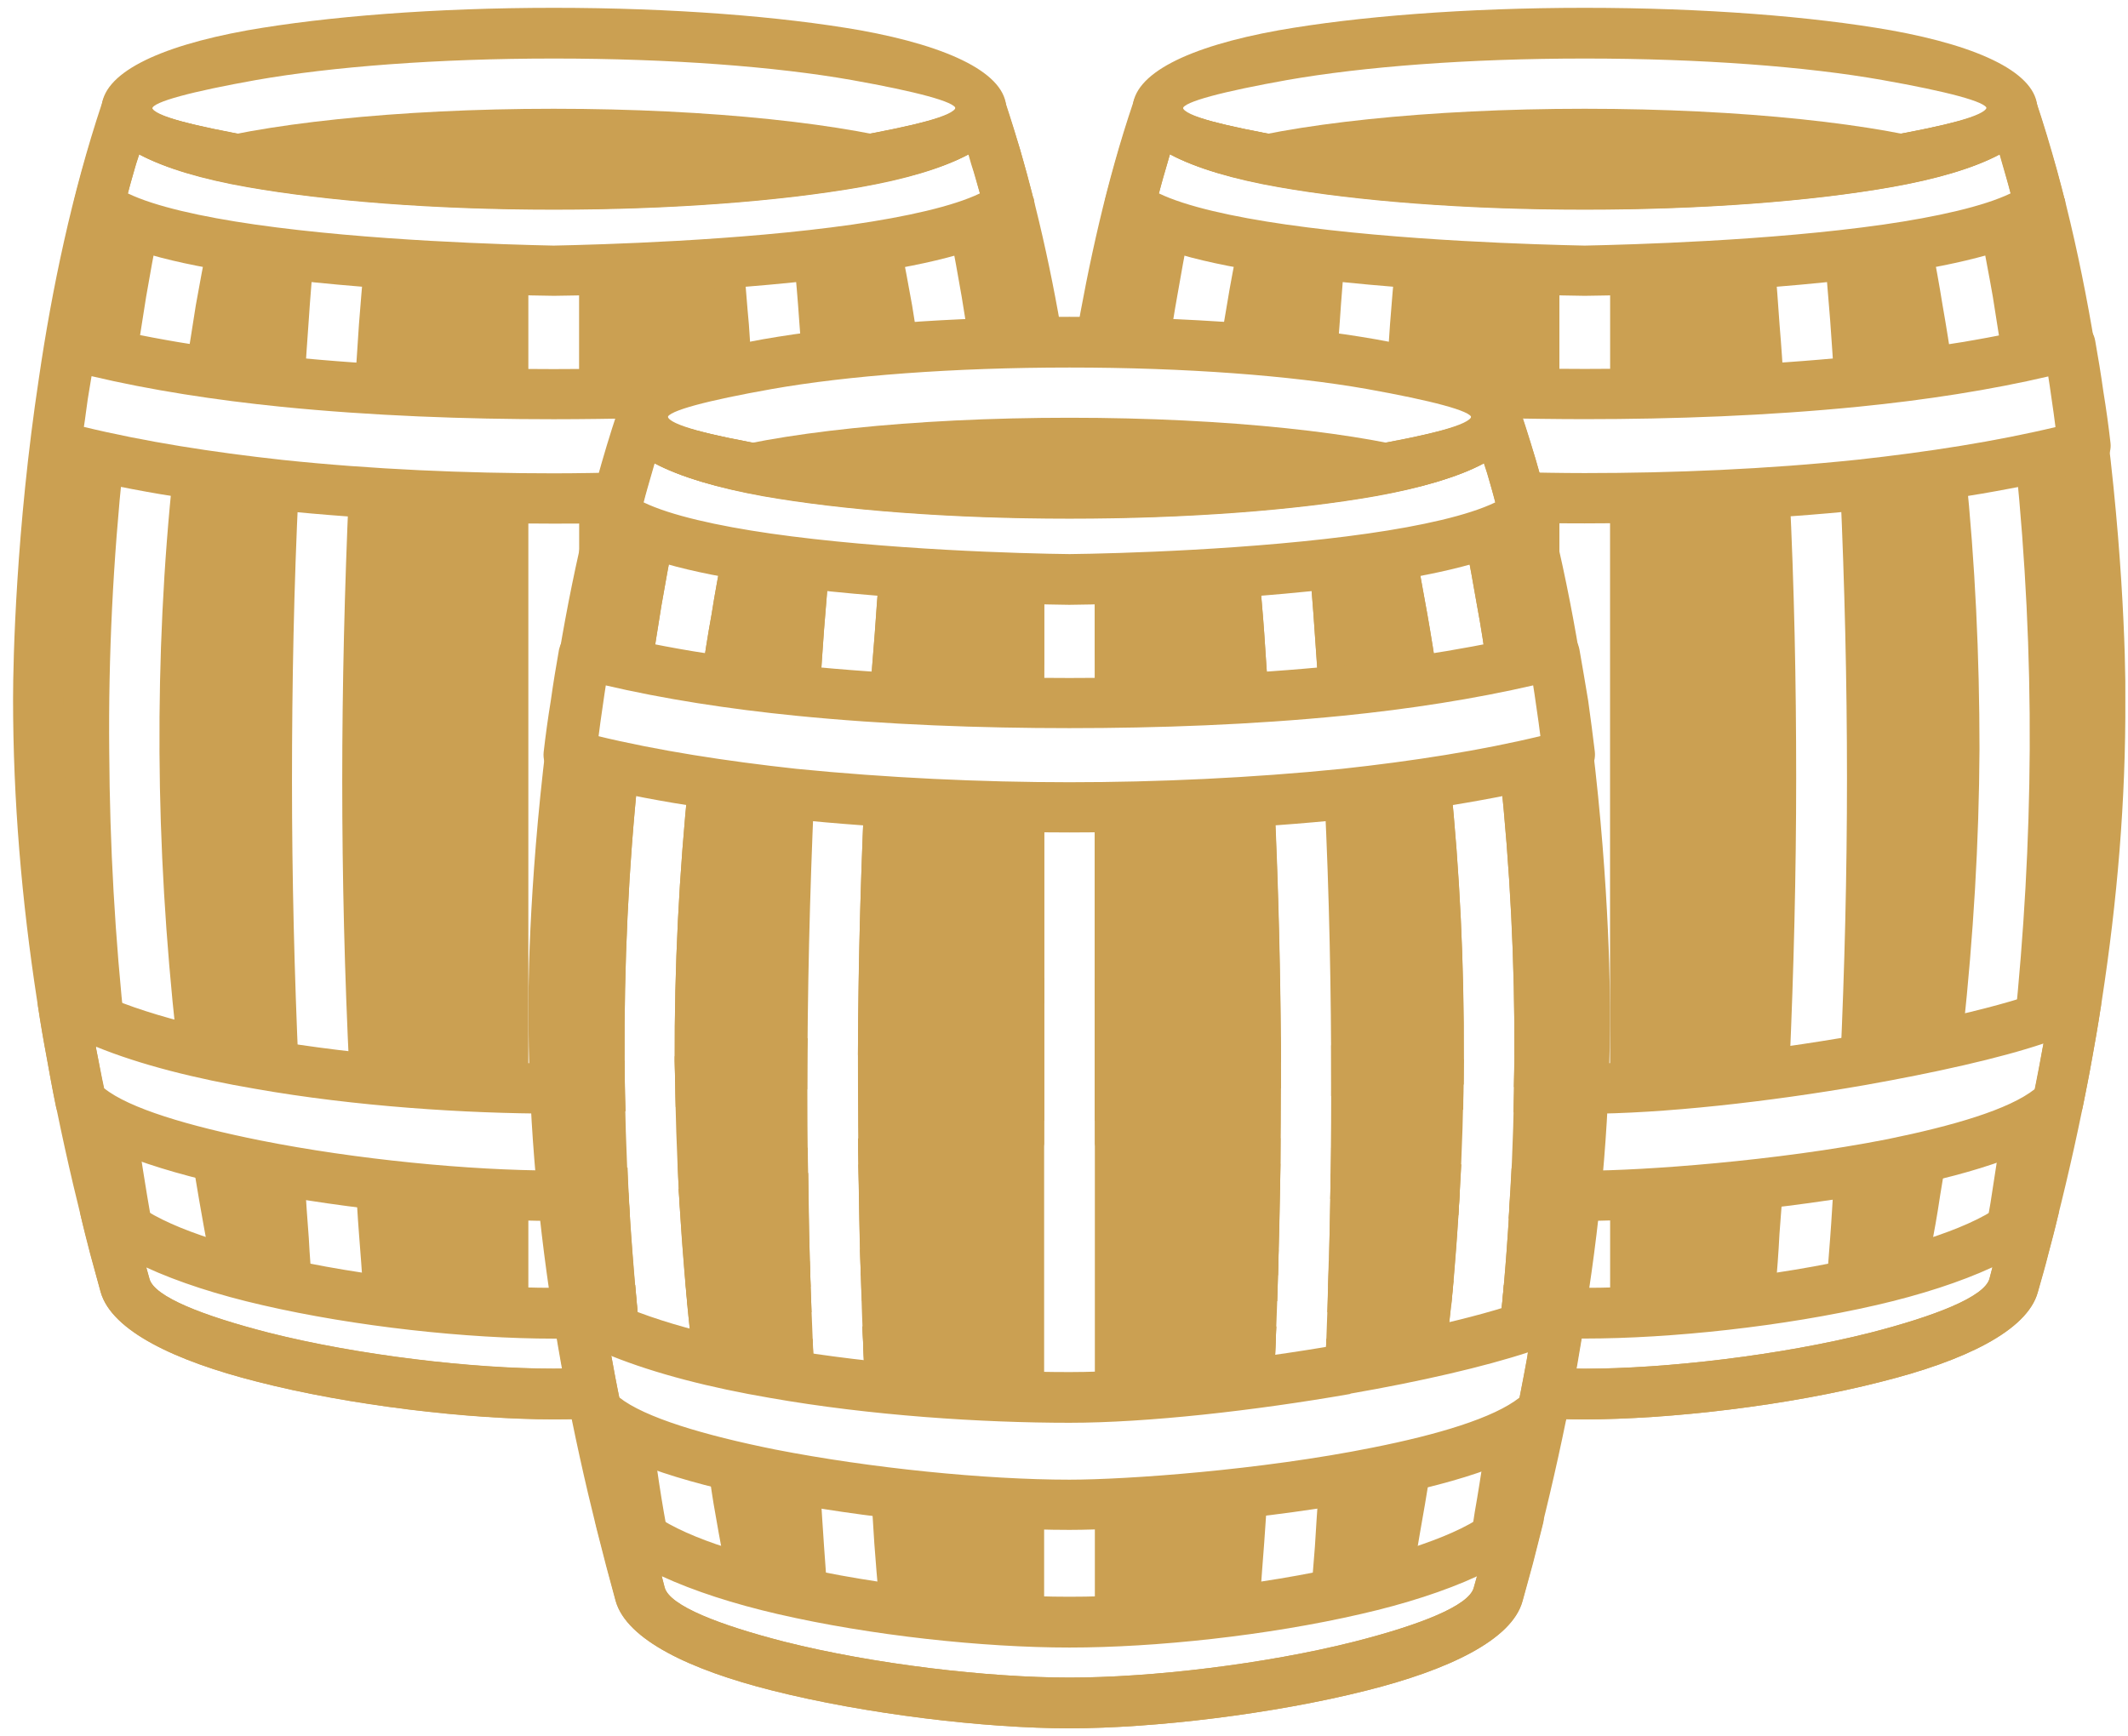
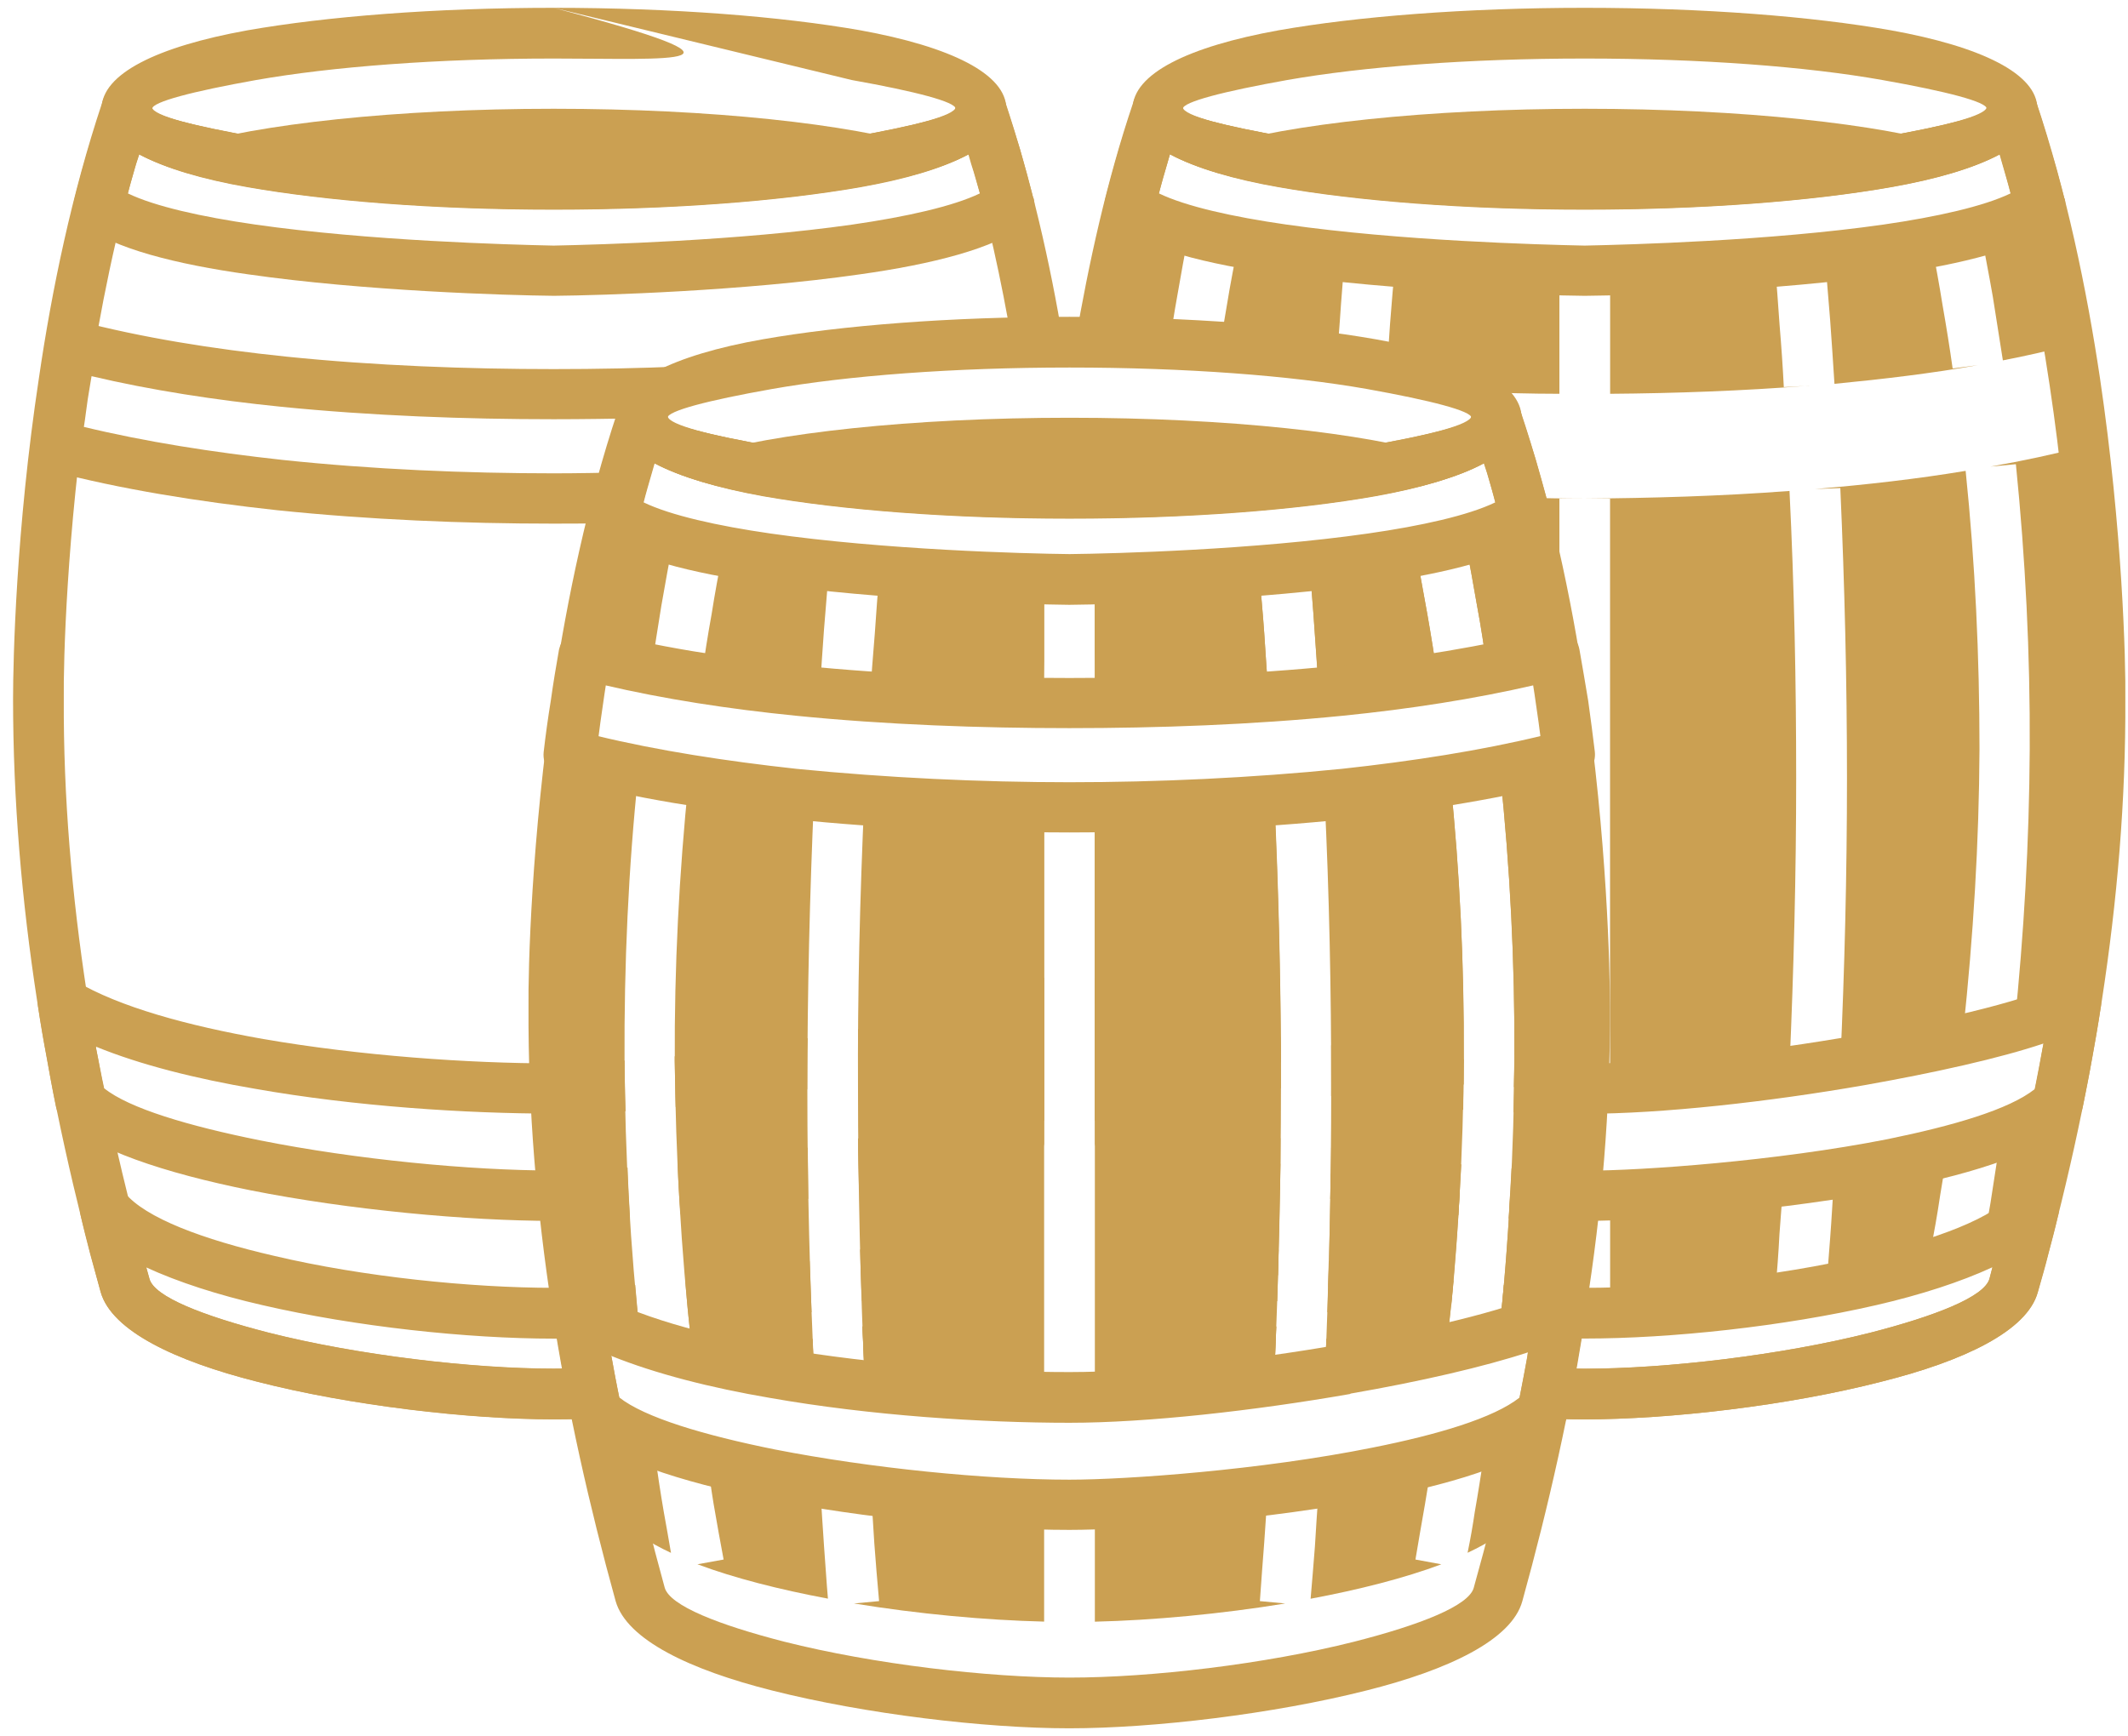
<svg xmlns="http://www.w3.org/2000/svg" width="136" height="111" viewBox="0 0 136 111" fill="none">
  <g id="Group 3">
    <path id="Vector" d="M101.282 0.5C108.925 0.5 115.835 1.053 120.851 1.937C126.63 2.979 130.209 4.721 130.209 6.953C130.209 9.184 126.63 10.958 120.851 11.968C115.835 12.853 108.925 13.405 101.282 13.405C93.64 13.405 86.73 12.853 81.714 11.968C75.935 10.958 72.388 9.184 72.388 6.953C72.388 4.721 75.935 2.979 81.714 1.937C86.73 1.053 93.672 0.5 101.282 0.5ZM120.304 5.116C115.472 4.258 108.746 3.742 101.282 3.742C93.819 3.742 87.125 4.263 82.261 5.116C78.161 5.847 75.598 6.521 75.598 6.947C75.598 7.374 78.167 8.047 82.261 8.784C87.125 9.642 93.851 10.158 101.282 10.158C108.714 10.158 115.472 9.637 120.304 8.784C124.43 8.047 126.972 7.379 126.972 6.947C126.972 6.516 124.435 5.847 120.304 5.116Z" fill="#CBA052" />
    <path id="Vector_2" fill-rule="evenodd" clip-rule="evenodd" d="M74.009 7.074C74.009 7.011 73.977 6.984 73.977 6.953C73.303 8.968 72.724 11.021 72.203 13.068L74.009 7.074ZM76.393 36.763C76.24 39.421 76.119 42.116 76.088 44.805C78.288 44.716 80.493 44.59 82.693 44.405L81.072 44.495C80.982 43.242 80.888 41.895 80.798 40.489C80.709 39.205 80.582 37.858 80.461 36.453C79.088 36.574 77.709 36.668 76.393 36.758V36.763ZM84.282 44.289L84.588 44.258C84.619 41.505 84.677 38.784 84.772 36.063C83.882 36.153 82.998 36.247 82.082 36.337L83.703 36.216C83.793 37.5 83.919 38.847 84.009 40.253C84.098 41.505 84.193 42.853 84.282 44.289ZM76.119 51.442C76.272 56.363 76.609 61.289 77.161 66.274L75.54 66.458C77.498 67.01 79.635 67.526 81.872 67.926C81.84 62.332 81.719 56.737 81.445 51.137C79.672 51.258 77.898 51.379 76.124 51.442H76.119ZM84.556 50.953V50.889C84.035 50.921 83.546 50.979 83.056 51.011L84.556 50.947V50.953ZM73.856 65.905C73.367 61.105 73.03 56.337 72.909 51.563C71.44 51.595 69.972 51.595 68.535 51.595H69.972V64.163C71.072 64.805 72.388 65.384 73.856 65.905ZM72.877 44.9C72.909 42.211 72.998 39.547 73.151 36.921C71.256 36.984 69.666 37.011 68.624 37.042H69.972V44.932C70.919 44.932 71.898 44.9 72.877 44.9ZM71.04 70.432C71.53 72.758 72.051 75.079 72.598 77.374V77.284C73.272 78.111 74.372 78.842 75.84 79.516C75.656 78.626 75.503 77.742 75.382 76.916C75.166 75.663 74.982 74.468 74.803 73.311L76.393 73.063C73.914 72.3 71.988 71.41 71.04 70.432ZM129.993 77.279C130.545 75.016 131.061 72.721 131.524 70.432C130.514 71.474 128.588 72.358 126.172 73.09L127.761 73.337C127.577 74.5 127.393 75.689 127.209 76.916C127.056 77.774 126.903 78.626 126.751 79.516C128.188 78.842 129.319 78.111 129.993 77.284V77.279ZM125.04 80.247L123.388 79.942C123.603 78.811 123.814 77.647 123.998 76.395C124.151 75.479 124.303 74.558 124.456 73.584C121.767 74.29 118.677 74.868 115.588 75.295L117.209 75.384C117.119 76.732 117.056 77.984 116.967 79.116C116.877 80.311 116.782 81.41 116.724 82.447C119.814 81.868 122.719 81.132 125.04 80.247ZM115.072 82.753L113.451 82.632C113.572 81.316 113.667 80.063 113.724 78.9C113.814 77.679 113.909 76.547 113.972 75.505C108.772 76.147 103.851 76.453 101.282 76.453H102.903V83.942C106.635 83.853 110.977 83.421 115.072 82.747V82.753ZM99.661 83.884V76.453H101.282C99.814 76.453 98.224 76.389 96.514 76.3C96.393 78.779 96.209 81.253 95.961 83.763C97.214 83.853 98.44 83.916 99.598 83.947L99.661 83.884ZM93.303 76.058C91.746 75.905 90.182 75.753 88.593 75.537C88.682 76.605 88.746 77.737 88.84 78.9C88.93 80.063 89.024 81.316 89.114 82.632L87.493 82.753C89.235 83.026 91.009 83.274 92.751 83.458C92.993 80.979 93.177 78.505 93.298 76.058H93.303ZM85.872 82.447C85.777 81.405 85.688 80.305 85.598 79.147C85.535 77.953 85.445 76.7 85.351 75.416L86.972 75.295C86.33 75.205 85.688 75.111 85.046 75.021C85.014 77.437 84.956 79.853 84.893 82.268C85.198 82.332 85.535 82.389 85.872 82.453V82.447ZM81.835 74.405C80.519 74.158 79.266 73.853 78.103 73.547C78.256 74.526 78.409 75.442 78.561 76.358C78.777 77.611 78.956 78.805 79.172 79.937L77.519 80.242C78.772 80.7 80.177 81.126 81.677 81.526C81.74 79.142 81.798 76.79 81.83 74.4L81.835 74.405ZM132.688 64.1C133.698 57.711 134.245 51.226 134.245 44.684C134.245 42.605 134.093 36.305 133.177 28.542C131.282 29.032 129.293 29.458 127.214 29.826L128.835 29.674C129.445 35.726 129.751 41.784 129.719 47.9C129.688 53.8 129.351 59.705 128.74 65.605C130.514 65.084 131.888 64.595 132.688 64.105V64.1ZM127.061 66.058L125.472 65.874C126.114 59.847 126.482 53.858 126.509 47.895C126.509 41.963 126.235 36.032 125.624 30.1C122.503 30.621 119.267 30.984 115.993 31.263L117.614 31.2C117.888 37.347 118.04 43.521 118.04 49.732C118.04 55.942 117.888 61.932 117.614 67.984C121.067 67.4 124.403 66.732 127.061 66.058ZM115.988 68.258L114.367 68.168C114.64 61.989 114.793 55.847 114.793 49.732C114.793 43.616 114.672 37.532 114.367 31.384C109.961 31.721 105.498 31.842 101.277 31.874H102.898V69.574C106.751 69.453 111.43 68.932 115.988 68.258ZM99.661 69.574V48.416C97.951 48.874 96.145 49.242 94.277 49.579L95.867 49.426C96.509 55.453 96.814 61.537 96.782 67.653C96.782 68.263 96.751 68.874 96.751 69.49C97.761 69.553 98.74 69.579 99.656 69.579L99.661 69.574ZM92.688 49.853C91.067 50.095 89.414 50.342 87.766 50.526C87.798 56.521 87.951 62.542 88.224 68.568L86.603 68.658C88.93 68.932 91.251 69.179 93.546 69.332V67.647C93.577 61.684 93.298 55.784 92.688 49.853ZM99.661 43.616V31.874H101.282C99.935 31.874 98.561 31.842 97.156 31.811C97.246 32.147 97.34 32.484 97.43 32.821V32.853C96.361 33.679 94.435 34.353 92.046 34.9L93.635 34.595C93.909 35.942 94.156 37.316 94.398 38.721C94.645 40.037 94.856 41.41 95.04 42.789C96.54 42.516 97.977 42.179 99.351 41.81C99.472 42.389 99.567 43.005 99.656 43.616H99.661ZM90.488 35.237C89.693 35.389 88.867 35.511 88.009 35.637C87.919 38.389 87.856 41.174 87.793 43.921C89.719 43.679 91.614 43.4 93.451 43.095L91.861 43.31C91.677 41.995 91.461 40.653 91.219 39.274C90.972 37.926 90.73 36.584 90.488 35.237ZM72.203 13.1C71.44 16.037 70.856 19 70.367 21.874C71.867 21.905 73.303 21.937 74.74 21.995C74.893 20.984 75.046 19.979 75.23 18.968C75.472 17.563 75.719 16.184 75.993 14.842L77.551 15.147C75.166 14.595 73.24 13.926 72.198 13.1H72.203ZM132.256 22.09C131.735 19.121 131.124 16.095 130.361 13.1C129.324 13.926 127.393 14.6 125.009 15.147L126.598 14.842C126.84 16.189 127.119 17.563 127.361 18.968C127.577 20.316 127.788 21.658 128.003 23.037C129.44 22.763 130.877 22.426 132.256 22.09ZM126.414 23.342L124.793 23.558C124.609 22.242 124.393 20.9 124.151 19.521C123.935 18.174 123.693 16.832 123.419 15.484C120.851 15.974 117.914 16.311 115.009 16.584L116.63 16.463C116.751 17.747 116.845 19.095 116.967 20.5C117.056 21.753 117.151 23.1 117.24 24.537C120.388 24.232 123.477 23.863 126.414 23.342ZM115.624 24.658L114.003 24.747C113.94 23.495 113.851 22.179 113.73 20.742C113.64 19.458 113.545 18.11 113.424 16.737C108.193 17.132 103.335 17.258 101.282 17.284H102.903V25.174C107.061 25.142 111.372 24.989 115.624 24.653V24.658ZM99.661 25.174V17.284H101.282C99.235 17.253 94.372 17.132 89.172 16.737C89.051 18.11 88.93 19.458 88.835 20.742C88.772 21.689 88.714 22.605 88.651 23.463C90.977 23.921 92.809 24.474 94.035 25.053C95.93 25.116 97.824 25.174 99.661 25.174ZM85.445 22.942C85.509 22.084 85.567 21.29 85.63 20.495C85.719 19.09 85.846 17.742 85.935 16.458L87.556 16.579C84.651 16.305 81.714 15.968 79.145 15.479C78.898 16.826 78.624 18.168 78.409 19.516C78.256 20.405 78.103 21.29 77.982 22.174C80.703 22.358 83.209 22.6 85.445 22.937V22.942ZM130.361 13.068C129.84 11.021 129.261 8.974 128.588 6.953V7.074C129.261 9.032 129.84 11.047 130.361 13.068Z" fill="#CBA052" />
    <path id="Vector_3" d="M101.282 13.374C93.64 13.374 86.698 12.821 81.682 11.937C78.745 11.416 76.361 10.716 74.772 9.858C73.577 13.832 72.661 17.963 71.987 21.905C70.919 21.874 69.819 21.874 68.714 21.874C69.572 16.858 70.73 11.568 72.414 6.584C72.598 5.847 73.24 5.332 73.972 5.332C74.888 5.332 75.593 6.063 75.593 6.953C75.593 7.379 78.13 8.021 82.23 8.758C87.093 9.616 93.819 10.132 101.277 10.132C108.735 10.132 115.498 9.61 120.33 8.758C124.424 8.021 126.966 7.379 126.966 6.953C126.966 6.279 127.393 5.637 128.066 5.426C128.924 5.153 129.84 5.61 130.114 6.437C132.072 12.279 133.356 18.453 134.209 24.174C135.645 33.868 135.861 42.216 135.83 44.689C135.861 51.174 135.309 57.595 134.33 63.953C133.351 70.284 131.945 76.521 130.23 82.605C129.556 85.084 125.493 87.01 120.261 88.321C114.33 89.853 106.714 90.737 101.272 90.737C100.261 90.737 99.193 90.705 98.061 90.647C98.245 90.495 98.43 90.342 98.582 90.189C98.766 89.274 98.951 88.353 99.103 87.437C99.867 87.468 100.603 87.5 101.272 87.5C106.472 87.5 113.809 86.642 119.498 85.205C123.656 84.137 126.809 82.91 127.14 81.753C128.793 75.758 130.166 69.642 131.145 63.468C132.093 57.289 132.645 50.995 132.614 44.695C132.614 42.279 132.43 34.179 130.993 24.637C130.288 19.868 129.251 14.758 127.814 9.868C126.193 10.726 123.84 11.426 120.903 11.947C115.856 12.837 108.919 13.384 101.272 13.384L101.282 13.374ZM81.745 88.195C76.793 86.879 72.998 84.984 72.33 82.6C71.472 79.479 70.677 76.3 69.977 73.121V51.595H68.572H70.161C70.377 55.568 70.835 59.542 71.445 63.458C72.393 69.632 73.772 75.747 75.451 81.742C75.724 82.753 78.172 83.821 81.567 84.8C81.535 85.842 81.477 86.879 81.445 87.921L83.067 87.984C82.609 88.074 82.182 88.137 81.751 88.2L81.745 88.195ZM84.772 85.595C86.609 85.995 88.561 86.358 90.551 86.637C88.714 87.037 86.73 87.4 84.677 87.737C84.709 87.031 84.74 86.3 84.772 85.595ZM67.003 37.042V37.011C67.524 37.042 67.982 37.042 68.351 37.042H69.972V43.616C69.972 42.147 70.061 39.853 70.245 37.011C69.482 37.042 68.84 37.042 68.351 37.042H67.003Z" fill="#CBA052" />
    <path id="Vector_4" d="M134.245 64.469C134.093 65.511 133.909 66.547 133.724 67.558C133.54 68.626 133.324 69.7 133.114 70.737C133.051 71.074 132.898 71.347 132.688 71.563C130.73 73.553 126.298 74.99 121.282 75.969C113.914 77.437 105.077 78.047 101.282 78.047C99.782 78.047 98.161 78.016 96.419 77.895C96.482 76.826 96.54 75.753 96.603 74.684C98.256 74.774 99.845 74.837 101.282 74.837C104.951 74.837 113.514 74.226 120.64 72.821C124.83 71.963 128.409 70.926 130.056 69.611C130.24 68.753 130.393 67.868 130.545 67.011L130.609 66.705C127.793 67.653 123.666 68.569 119.203 69.363C113.088 70.432 106.24 71.2 101.282 71.2C99.845 71.2 98.314 71.168 96.724 71.111C96.756 70.042 96.756 68.969 96.787 67.868C98.345 67.932 99.877 67.99 101.282 67.99C106.082 67.99 112.688 67.226 118.651 66.184C124.735 65.116 130.056 63.8 131.861 62.732C132.624 62.274 133.603 62.516 134.061 63.284C134.277 63.653 134.335 64.079 134.245 64.479V64.469ZM93.209 77.679C90.519 77.437 87.703 77.069 85.014 76.637C85.045 75.537 85.045 74.469 85.077 73.363C87.766 73.821 90.64 74.189 93.393 74.432C93.33 75.5 93.272 76.574 93.209 77.674V77.679ZM81.803 76.058C76.419 74.99 71.867 73.49 69.972 71.626V62.516C70.245 62.516 70.493 62.605 70.735 62.732C73.335 64.29 77.34 65.453 81.835 66.279C81.867 67.347 81.867 68.421 81.867 69.49V69.579C78.198 68.905 74.803 68.053 72.019 66.921V67.011C72.172 67.868 72.356 68.753 72.509 69.579C74.04 70.8 77.582 71.905 81.835 72.758C81.835 73.858 81.835 74.958 81.803 76.058ZM85.077 66.821C87.893 67.216 90.766 67.495 93.545 67.705C93.545 68.774 93.514 69.847 93.514 70.947C90.73 70.732 87.888 70.458 85.072 70.063V66.821H85.077Z" fill="#CBA052" />
    <path id="Vector_5" d="M131.524 77.737C131.34 78.563 131.124 79.358 130.914 80.153C130.73 80.916 130.488 81.742 130.24 82.6C129.567 85.079 125.503 87.005 120.272 88.316C114.34 89.847 106.724 90.732 101.282 90.732C100.272 90.732 99.203 90.7 98.072 90.642C98.256 90.49 98.44 90.337 98.593 90.184C98.777 89.268 98.961 88.347 99.114 87.432C99.877 87.463 100.614 87.495 101.282 87.495C106.482 87.495 113.819 86.637 119.509 85.2C123.667 84.132 126.819 82.905 127.151 81.747L127.335 81.01C125.288 81.958 122.719 82.784 119.935 83.426C113.972 84.8 106.788 85.568 101.282 85.568C100.703 85.568 100.088 85.568 99.445 85.537C99.535 84.984 99.63 84.437 99.719 83.853C98.924 84.342 97.546 84.832 95.803 85.353C95.893 84.284 96.019 83.21 96.109 82.142C97.914 82.263 99.688 82.326 101.277 82.326C106.598 82.326 113.477 81.621 119.198 80.279C123.724 79.237 127.424 77.863 128.74 76.242C129.319 75.568 130.33 75.479 131.003 76.026C131.524 76.453 131.709 77.158 131.524 77.737ZM92.567 85.079C89.966 84.805 87.34 84.405 84.83 83.884C84.861 82.816 84.893 81.716 84.919 80.611C87.488 81.158 90.209 81.558 92.898 81.863C92.809 82.932 92.682 84.005 92.561 85.074L92.567 85.079ZM81.619 83.179C79.203 82.568 77.035 81.832 75.23 81.01L75.445 81.747C75.719 82.758 78.166 83.826 81.561 84.805C81.53 85.847 81.472 86.884 81.44 87.926L83.061 87.99C82.603 88.079 82.177 88.142 81.746 88.205C76.793 86.889 72.998 84.995 72.33 82.611C72.082 81.753 71.872 80.926 71.656 80.163C71.44 79.337 71.23 78.51 71.014 77.684C70.798 76.8 71.351 75.942 72.209 75.726C72.819 75.574 73.461 75.79 73.83 76.247C74.993 77.653 77.988 78.879 81.719 79.884C81.688 80.984 81.656 82.084 81.63 83.184L81.619 83.179ZM84.772 85.595C86.609 85.995 88.561 86.358 90.551 86.637C88.714 87.037 86.73 87.4 84.677 87.737C84.709 87.032 84.74 86.3 84.772 85.595Z" fill="#CBA052" />
-     <path id="Vector_6" d="M131.493 27.284C131.403 26.674 131.309 26.089 131.251 25.511C131.161 25.021 131.098 24.532 131.003 24.042C127.214 24.931 123.051 25.574 118.772 26C112.961 26.579 106.94 26.795 101.282 26.795C99.445 26.795 97.551 26.763 95.624 26.732V26.7C95.624 25.142 91.498 23.763 85.046 22.879C90.456 23.368 96.056 23.584 101.282 23.584C106.819 23.584 112.751 23.368 118.467 22.789C123.177 22.3 127.73 21.595 131.798 20.526C131.888 20.495 131.951 20.463 132.04 20.463C132.898 20.311 133.751 20.889 133.903 21.779C134.088 22.821 134.272 23.921 134.424 25.021C134.609 26.153 134.761 27.253 134.882 28.321C134.972 29.084 134.456 29.847 133.688 30.063C129.224 31.226 124.209 32.053 119.072 32.6C113.172 33.211 107.024 33.458 101.277 33.458C99.719 33.458 98.13 33.458 96.54 33.395C96.877 33.211 97.182 33.026 97.43 32.842V32.81C97.182 31.921 96.972 31.068 96.693 30.179C98.251 30.21 99.782 30.242 101.277 30.242C106.903 30.242 112.93 29.995 118.735 29.384C123.198 28.895 127.54 28.221 131.488 27.274L131.493 27.284ZM68.656 21.874L68.688 21.779L68.719 21.658C68.935 20.774 69.819 20.284 70.677 20.495C73.767 21.321 77.098 21.931 80.614 22.389C77.003 22.053 72.94 21.868 68.656 21.868V21.874Z" fill="#CBA052" />
    <path id="Vector_7" d="M101.282 10.132C108.651 10.132 115.288 9.611 120.119 8.784C124.309 8.079 126.909 7.379 126.967 6.858C127.088 5.974 127.882 5.358 128.772 5.453C129.446 5.542 129.967 6.005 130.151 6.616C130.488 7.626 130.793 8.605 131.067 9.584C131.372 10.563 131.651 11.605 131.925 12.674L131.956 12.705C132.109 13.379 131.835 14.021 131.314 14.416C129.388 15.884 125.382 16.895 120.825 17.537C113.425 18.605 104.314 18.884 101.314 18.91H101.251C98.256 18.879 89.172 18.605 81.74 17.537C77.156 16.895 73.088 15.884 71.193 14.358C70.64 13.932 70.461 13.226 70.672 12.584C70.946 11.542 71.225 10.537 71.498 9.589C71.803 8.579 72.109 7.574 72.477 6.563C72.751 5.705 73.672 5.247 74.525 5.553C75.135 5.737 75.535 6.284 75.593 6.868C75.656 7.389 78.251 8.089 82.44 8.795C87.272 9.621 93.909 10.142 101.277 10.142L101.282 10.132ZM120.667 11.968C115.651 12.826 108.803 13.374 101.282 13.374C93.761 13.374 86.909 12.821 81.898 11.968C78.872 11.447 76.424 10.742 74.772 9.858L74.588 10.5C74.403 11.142 74.219 11.753 74.067 12.363C75.777 13.189 78.777 13.863 82.198 14.353C89.477 15.395 98.314 15.637 101.277 15.7C104.246 15.637 113.109 15.395 120.388 14.353C123.782 13.863 126.777 13.189 128.493 12.363C128.34 11.753 128.156 11.142 127.972 10.5L127.788 9.858C126.135 10.742 123.693 11.447 120.661 11.968H120.667Z" fill="#CBA052" />
    <path id="Vector_8" fill-rule="evenodd" clip-rule="evenodd" d="M124.919 9.368C120.209 10.805 111.403 11.784 101.282 11.784C91.161 11.784 82.356 10.805 77.646 9.368C82.356 7.932 91.193 6.953 101.282 6.953C111.372 6.953 120.209 7.932 124.919 9.368Z" fill="#CBA052" />
-     <path id="Vector_9" d="M35.388 0.5C43.03 0.5 49.94 1.053 54.988 1.937C60.735 2.979 64.314 4.721 64.314 6.953C64.314 9.184 60.735 10.958 54.988 11.968C49.94 12.853 43.03 13.405 35.388 13.405C27.746 13.405 20.861 12.853 15.819 11.968C10.04 10.958 6.493 9.184 6.493 6.953C6.493 4.721 10.04 2.979 15.819 1.937C20.867 1.053 27.777 0.5 35.388 0.5ZM54.435 5.116C49.572 4.258 42.846 3.742 35.388 3.742C27.93 3.742 21.23 4.263 16.367 5.116C12.267 5.847 9.73 6.521 9.73 6.947C9.73 7.374 12.267 8.047 16.367 8.784C21.23 9.642 27.956 10.158 35.388 10.158C42.819 10.158 49.577 9.637 54.435 8.784C58.535 8.047 61.072 7.379 61.072 6.947C61.072 6.516 58.535 5.847 54.435 5.116Z" fill="#CBA052" />
-     <path id="Vector_10" fill-rule="evenodd" clip-rule="evenodd" d="M8.114 7.074V6.953C7.44 8.968 6.83 11.021 6.309 13.068C6.83 11.053 7.44 9.032 8.114 7.074ZM11.077 30.1C10.435 36.095 10.161 42.084 10.193 48.079C10.224 54.105 10.593 60.158 11.261 66.274L9.672 66.458C12.488 67.284 15.724 67.926 19.088 68.416C18.814 62.268 18.661 56.121 18.661 49.947C18.661 43.774 18.782 37.41 19.088 31.205L20.677 31.268C17.403 30.995 14.166 30.626 11.077 30.105V30.1ZM7.993 65.905C7.351 59.974 7.014 54.042 6.982 48.079C6.919 41.932 7.23 35.789 7.872 29.674L9.461 29.826C7.414 29.458 5.424 29.032 3.53 28.542C2.582 36.31 2.461 42.611 2.461 44.684C2.43 51.226 3.009 57.711 4.019 64.1C5.119 64.774 6.466 65.353 7.993 65.905ZM5.145 70.432C5.635 72.758 6.156 75.079 6.735 77.374L6.703 77.284C7.377 78.111 8.509 78.842 9.945 79.516C9.551 77.405 9.214 75.326 8.909 73.311L10.53 73.063C8.024 72.3 6.124 71.41 5.145 70.432ZM64.098 77.279C64.651 75.016 65.166 72.721 65.624 70.432C64.614 71.474 62.688 72.358 60.272 73.09L61.861 73.337C61.709 74.5 61.524 75.689 61.309 76.916C61.156 77.774 61.003 78.626 60.851 79.516C62.288 78.842 63.419 78.111 64.093 77.284L64.098 77.279ZM59.177 80.247L57.493 79.942C57.709 78.811 57.919 77.647 58.135 76.395C58.288 75.479 58.409 74.558 58.561 73.584C57.398 73.889 56.145 74.195 54.861 74.442C54.893 76.795 54.924 79.153 55.014 81.537C56.514 81.137 57.919 80.71 59.172 80.253L59.177 80.247ZM51.656 74.984C51.014 75.105 50.372 75.2 49.73 75.29L51.319 75.379C51.256 76.695 51.166 77.947 51.072 79.111C50.982 80.305 50.919 81.405 50.83 82.442C51.166 82.379 51.472 82.321 51.809 82.258C51.719 79.842 51.688 77.426 51.656 74.979V74.984ZM49.177 82.753L47.588 82.632C47.677 81.316 47.772 80.063 47.861 78.9C47.951 77.705 48.014 76.579 48.077 75.505C46.456 75.689 44.867 75.874 43.367 75.995C43.519 78.474 43.703 80.979 43.945 83.453C45.688 83.268 47.461 83.026 49.172 82.747L49.177 82.753ZM40.156 76.242C38.23 76.395 36.545 76.458 35.388 76.458H37.009V83.889L37.072 83.953C38.267 83.921 39.487 83.863 40.74 83.768C40.498 81.263 40.314 78.753 40.161 76.247L40.156 76.242ZM33.767 83.947V76.458H35.388C31.751 76.458 27.193 76.121 22.73 75.542C22.793 76.584 22.851 77.71 22.945 78.905C23.04 80.068 23.13 81.321 23.219 82.637L21.63 82.758C25.73 83.432 30.04 83.858 33.767 83.953V83.947ZM19.977 82.447C19.888 81.405 19.793 80.305 19.735 79.147C19.645 77.984 19.551 76.732 19.488 75.384L21.077 75.295C17.93 74.837 14.84 74.253 12.209 73.553C12.545 75.721 12.914 77.832 13.309 79.942L11.63 80.247C13.982 81.132 16.888 81.868 19.977 82.447ZM68.166 51.595C66.73 51.595 65.261 51.595 63.761 51.563C63.64 56.242 63.335 60.921 62.845 65.6C64.588 65.111 65.935 64.621 66.73 64.132V51.595H68.166ZM68.077 37.042C67.035 37.011 65.445 36.979 63.519 36.921C63.703 39.553 63.793 42.211 63.824 44.9C64.803 44.9 65.751 44.932 66.73 44.932V37.042H68.077ZM61.193 66.058L59.572 65.874C60.093 61.042 60.43 56.242 60.551 51.442C58.777 51.379 57.003 51.258 55.23 51.137C54.982 56.579 54.861 62.021 54.83 67.437C57.156 67.01 59.293 66.553 61.188 66.063L61.193 66.058ZM53.64 51.016C53.151 50.984 52.63 50.926 52.14 50.895V50.958L53.64 51.021V51.016ZM60.582 44.805C60.551 42.116 60.461 39.426 60.277 36.763C58.993 36.668 57.619 36.579 56.209 36.458C56.088 37.863 55.993 39.211 55.903 40.495C55.782 41.9 55.688 43.247 55.598 44.5L54.009 44.41C56.209 44.595 58.414 44.716 60.582 44.81V44.805ZM54.593 36.337C53.703 36.247 52.819 36.153 51.935 36.063C52.024 38.784 52.088 41.505 52.119 44.258L52.393 44.289C52.482 42.853 52.577 41.505 52.666 40.253C52.788 38.847 52.882 37.5 53.003 36.216L54.593 36.337ZM50.098 68.258L48.477 68.168C48.751 62.268 48.903 56.395 48.903 50.526C47.251 50.342 45.603 50.126 44.009 49.853C43.398 55.847 43.093 61.837 43.119 67.832C43.119 68.258 43.151 68.689 43.151 69.147C45.414 68.9 47.767 68.595 50.093 68.258H50.098ZM42.419 49.579C40.556 49.242 38.751 48.874 37.009 48.447V69.574C37.956 69.542 38.903 69.484 39.914 69.421V67.832C39.882 61.653 40.161 55.542 40.798 49.426L42.419 49.579ZM48.872 43.921C48.84 41.168 48.777 38.389 48.656 35.637C47.83 35.516 47.003 35.389 46.209 35.237C45.935 36.584 45.688 37.926 45.477 39.274C45.23 40.621 45.019 41.995 44.835 43.31L43.214 43.095C45.051 43.4 46.945 43.674 48.872 43.921ZM44.624 34.9C42.24 34.347 40.314 33.679 39.245 32.853L39.277 32.821C39.34 32.484 39.43 32.147 39.519 31.811C38.145 31.842 36.767 31.874 35.393 31.874H37.014V43.616C37.135 43.005 37.23 42.421 37.319 41.81C38.724 42.179 40.161 42.516 41.63 42.789C41.845 41.416 42.056 40.037 42.272 38.721C42.519 37.316 42.761 35.937 43.035 34.595L44.624 34.9ZM33.767 69.574V31.874H35.388C31.166 31.842 26.703 31.721 22.298 31.384C22.024 37.59 21.872 43.768 21.872 49.942C21.872 56.116 22.024 62.326 22.33 68.563L20.709 68.653C25.203 69.205 29.788 69.51 33.767 69.568V69.574ZM6.309 13.1C5.545 16.095 4.935 19.126 4.445 22.09C5.819 22.426 7.23 22.763 8.698 23.037C8.914 21.663 9.124 20.316 9.34 18.968C9.582 17.563 9.83 16.184 10.103 14.842L11.693 15.147C9.309 14.595 7.382 13.926 6.309 13.1ZM66.33 21.874C65.84 19 65.23 16.032 64.493 13.1C63.424 13.926 61.498 14.6 59.109 15.147L60.698 14.842C60.972 16.189 61.219 17.563 61.461 18.968C61.614 19.979 61.798 20.984 61.951 21.995C63.356 21.932 64.824 21.905 66.324 21.874H66.33ZM58.719 22.179C58.566 21.295 58.445 20.405 58.293 19.521C58.051 18.174 57.803 16.832 57.53 15.484C54.961 15.974 52.024 16.311 49.119 16.584L50.74 16.463C50.861 17.747 50.982 19.095 51.077 20.5C51.14 21.295 51.198 22.09 51.261 22.947C53.493 22.61 55.998 22.368 58.724 22.184L58.719 22.179ZM48.045 23.463C47.982 22.605 47.924 21.689 47.861 20.742C47.74 19.458 47.645 18.11 47.524 16.737C42.298 17.132 37.435 17.258 35.388 17.284H37.009V25.174C38.872 25.174 40.772 25.11 42.666 25.053C43.888 24.474 45.724 23.921 48.045 23.463ZM33.767 25.174V17.284H35.388C33.372 17.253 28.509 17.132 23.277 16.737C23.156 18.11 23.035 19.458 22.94 20.742C22.851 22.179 22.756 23.495 22.666 24.779L21.045 24.658C25.324 24.995 29.64 25.147 33.767 25.179V25.174ZM19.456 24.532C19.545 23.095 19.64 21.747 19.73 20.495C19.819 19.09 19.945 17.742 20.035 16.458L21.656 16.579C18.782 16.305 15.814 15.968 13.277 15.479C13.003 16.826 12.756 18.168 12.514 19.516C12.298 20.89 12.088 22.237 11.872 23.553L10.282 23.337C13.219 23.858 16.309 24.226 19.456 24.532ZM64.498 13.068C63.945 11.021 63.367 8.974 62.693 6.953V7.074L64.498 13.068Z" fill="#CBA052" />
+     <path id="Vector_9" d="M35.388 0.5C43.03 0.5 49.94 1.053 54.988 1.937C60.735 2.979 64.314 4.721 64.314 6.953C64.314 9.184 60.735 10.958 54.988 11.968C49.94 12.853 43.03 13.405 35.388 13.405C27.746 13.405 20.861 12.853 15.819 11.968C10.04 10.958 6.493 9.184 6.493 6.953C6.493 4.721 10.04 2.979 15.819 1.937C20.867 1.053 27.777 0.5 35.388 0.5ZC49.572 4.258 42.846 3.742 35.388 3.742C27.93 3.742 21.23 4.263 16.367 5.116C12.267 5.847 9.73 6.521 9.73 6.947C9.73 7.374 12.267 8.047 16.367 8.784C21.23 9.642 27.956 10.158 35.388 10.158C42.819 10.158 49.577 9.637 54.435 8.784C58.535 8.047 61.072 7.379 61.072 6.947C61.072 6.516 58.535 5.847 54.435 5.116Z" fill="#CBA052" />
    <path id="Vector_11" d="M35.388 13.374C27.745 13.374 20.835 12.821 15.788 11.937C12.851 11.416 10.498 10.716 8.877 9.858C7.409 14.747 6.398 19.858 5.667 24.626C4.261 34.168 4.046 42.268 4.077 44.684C4.046 50.984 4.598 57.284 5.546 63.458C6.493 69.632 7.898 75.747 9.551 81.742C9.856 82.905 13.035 84.126 17.193 85.195C22.882 86.632 30.188 87.489 35.388 87.489C36.093 87.489 36.825 87.458 37.561 87.426C37.745 88.342 37.93 89.263 38.114 90.179C38.267 90.332 38.419 90.484 38.635 90.637C37.503 90.7 36.403 90.726 35.393 90.726C29.982 90.726 22.335 89.842 16.403 88.311C11.203 86.995 7.14 85.068 6.435 82.595C4.756 76.51 3.346 70.274 2.367 63.942C1.388 57.584 0.835 51.163 0.835 44.679C0.835 42.2 1.019 33.853 2.488 24.163C3.314 18.505 4.598 12.358 6.524 6.579C6.709 5.842 7.351 5.326 8.114 5.326C9.003 5.326 9.735 6.058 9.735 6.947C9.735 7.374 12.24 8.016 16.34 8.753C21.203 9.611 27.93 10.126 35.388 10.126C42.846 10.126 49.609 9.605 54.467 8.753C58.535 8.016 61.072 7.374 61.072 6.947C61.072 6.274 61.498 5.632 62.172 5.421C63.03 5.147 63.946 5.605 64.219 6.432C65.898 11.479 67.124 16.826 67.951 21.874C66.851 21.874 65.751 21.874 64.677 21.905C64.003 17.963 63.119 13.832 61.925 9.858C60.303 10.716 57.951 11.416 55.014 11.937C49.967 12.826 43.025 13.374 35.382 13.374H35.388ZM44.867 86.821C47.282 86.516 49.698 86.089 51.93 85.6C51.961 86.458 51.993 87.311 52.051 88.168C49.545 87.832 47.13 87.374 44.867 86.821ZM55.109 84.8C58.535 83.821 60.977 82.753 61.256 81.742C62.909 75.747 64.282 69.632 65.261 63.458C65.872 59.542 66.303 55.568 66.546 51.595H68.103H66.73V73.121C66.025 76.3 65.23 79.484 64.377 82.6C63.703 84.921 60.067 86.789 55.267 88.105C55.203 87.005 55.177 85.905 55.114 84.805L55.109 84.8ZM54.224 88.379L53.982 88.442L53.677 88.41L54.23 88.379H54.224ZM66.73 43.647C66.698 42.179 66.64 39.884 66.456 37.011C67.219 37.042 67.861 37.042 68.351 37.042H69.698V37.011C69.145 37.042 68.719 37.042 68.351 37.042H66.73V43.647Z" fill="#CBA052" />
    <path id="Vector_12" d="M66.73 71.621C64.74 73.579 60.372 74.984 55.388 75.963L54.898 76.053C54.867 74.984 54.835 73.884 54.835 72.779C58.961 71.953 62.54 70.884 64.161 69.6C64.346 68.742 64.498 67.858 64.651 67L64.714 66.695C62.209 67.521 58.693 68.347 54.835 69.079V65.779C60.035 64.8 64.377 63.668 65.966 62.721C66.214 62.568 66.456 62.505 66.73 62.505V71.616V71.621ZM51.656 76.637C48.872 77.063 46.061 77.374 43.493 77.616C43.403 76.547 43.34 75.474 43.309 74.374C45.909 74.158 48.814 73.826 51.624 73.363C51.624 74.432 51.656 75.532 51.656 76.637ZM51.593 69.637C48.809 70.095 45.935 70.495 43.182 70.768C43.151 69.79 43.151 68.811 43.119 67.832V67.526C45.903 67.221 48.809 66.821 51.619 66.363C51.588 67.463 51.588 68.563 51.588 69.637H51.593ZM40.251 77.863C38.261 77.984 36.582 78.047 35.388 78.047C29.882 78.047 22.298 77.342 16.003 76.09C10.53 74.99 5.882 73.458 4.019 71.563C3.777 71.316 3.624 71.01 3.561 70.674C3.345 69.632 3.161 68.595 2.982 67.553C2.767 66.484 2.588 65.41 2.43 64.342C2.277 63.484 2.888 62.658 3.777 62.505C4.145 62.442 4.54 62.537 4.845 62.721C7.63 64.374 11.972 65.563 16.83 66.421C23.009 67.49 29.945 67.979 35.393 67.979C36.772 67.979 38.298 67.884 39.919 67.795V67.826C39.919 68.895 39.951 69.968 39.982 71.037C38.33 71.126 36.803 71.189 35.398 71.189C29.835 71.189 22.677 70.732 16.288 69.6C12.524 68.958 8.977 68.074 6.135 66.91V67C6.319 67.858 6.472 68.742 6.656 69.568C8.245 70.853 12.066 71.984 16.624 72.9C22.74 74.121 30.046 74.826 35.398 74.826C36.561 74.826 38.182 74.763 40.109 74.642C40.14 75.71 40.203 76.784 40.261 77.853L40.251 77.863Z" fill="#CBA052" />
    <path id="Vector_13" d="M65.63 77.737C65.446 78.563 65.23 79.358 65.019 80.153C64.835 80.916 64.593 81.742 64.377 82.6C63.703 84.921 60.067 86.79 55.267 88.105C55.203 87.005 55.177 85.905 55.114 84.805C58.54 83.826 60.982 82.758 61.261 81.747L61.477 81.01C59.672 81.837 57.472 82.568 55.088 83.179C55.025 82.079 54.998 80.979 54.967 79.879C58.73 78.868 61.693 77.647 62.856 76.242C63.435 75.568 64.446 75.479 65.151 76.026C65.64 76.453 65.825 77.158 65.64 77.737H65.63ZM54.224 88.379L53.982 88.442L53.677 88.41L54.23 88.379H54.224ZM52.051 88.163C49.546 87.826 47.13 87.368 44.867 86.816C47.282 86.51 49.698 86.084 51.93 85.595C51.961 86.453 51.993 87.305 52.051 88.163ZM51.867 83.884C49.361 84.405 46.698 84.8 44.098 85.079C43.977 84.01 43.882 82.937 43.793 81.868C46.482 81.563 49.203 81.163 51.746 80.616C51.777 81.716 51.835 82.816 51.867 83.889V83.884ZM40.893 85.353L40.251 85.416C39.03 84.926 37.898 84.437 36.951 83.858C37.04 84.437 37.135 84.99 37.224 85.542C36.614 85.574 36.004 85.574 35.388 85.574C29.882 85.574 22.73 84.811 16.767 83.432C13.956 82.79 11.388 81.963 9.335 81.016L9.551 81.753C9.856 82.916 13.035 84.137 17.193 85.205C22.882 86.642 30.188 87.5 35.388 87.5C36.093 87.5 36.825 87.468 37.561 87.437C37.746 88.353 37.93 89.274 38.114 90.189C38.267 90.342 38.419 90.495 38.635 90.647C37.504 90.71 36.404 90.737 35.393 90.737C29.982 90.737 22.335 89.853 16.404 88.321C11.204 87.005 7.14 85.079 6.435 82.605C6.193 81.747 5.977 80.921 5.761 80.158C5.546 79.332 5.335 78.505 5.151 77.679C4.935 76.795 5.456 75.937 6.314 75.721C6.956 75.568 7.567 75.784 7.967 76.242C9.282 77.863 12.982 79.237 17.509 80.279C23.198 81.626 30.109 82.326 35.398 82.326C37.019 82.326 38.761 82.263 40.598 82.142C40.688 83.21 40.782 84.284 40.904 85.353H40.893Z" fill="#CBA052" />
    <path id="Vector_14" d="M41.045 26.737C39.151 26.768 37.256 26.8 35.388 26.8C29.761 26.8 23.767 26.584 17.988 26.005C13.767 25.579 9.609 24.937 5.851 24.047C5.761 24.537 5.698 25.026 5.609 25.516C5.519 26.095 5.456 26.711 5.361 27.29C9.277 28.237 13.588 28.911 18.051 29.4C23.83 30.011 29.793 30.258 35.388 30.258C36.888 30.258 38.446 30.226 39.972 30.195C39.73 31.084 39.482 31.937 39.267 32.826L39.235 32.858C39.509 33.042 39.814 33.226 40.151 33.411C38.53 33.474 36.94 33.474 35.382 33.474C29.666 33.474 23.577 33.226 17.709 32.616C12.635 32.063 7.677 31.268 3.309 30.111C2.451 29.958 1.872 29.195 1.993 28.337C2.114 27.268 2.267 26.169 2.419 25.063C2.603 23.932 2.788 22.863 2.972 21.79L3.003 21.669C3.219 20.784 4.103 20.295 4.961 20.505C9.03 21.574 13.582 22.311 18.324 22.8C23.982 23.379 29.882 23.595 35.388 23.595C40.893 23.595 46.393 23.379 51.867 22.858C45.293 23.747 41.04 25.121 41.04 26.711V26.742L41.045 26.737ZM55.693 22.426C59.24 21.968 62.635 21.358 65.751 20.532C65.814 20.5 65.903 20.468 65.966 20.468C66.856 20.316 67.677 20.895 67.83 21.784L67.861 21.879C63.456 21.879 59.33 22.095 55.693 22.432V22.426Z" fill="#CBA052" />
    <path id="Vector_15" d="M35.388 10.132C42.756 10.132 49.424 9.611 54.256 8.784C58.414 8.079 61.014 7.379 61.077 6.858C61.198 5.974 61.993 5.358 62.882 5.453C63.556 5.542 64.077 6.005 64.256 6.616C64.593 7.626 64.898 8.605 65.203 9.584C65.477 10.531 65.756 11.574 66.03 12.642L66.061 12.674C66.214 13.316 65.998 13.958 65.509 14.358C63.582 15.884 59.545 16.895 54.961 17.537C47.53 18.605 38.451 18.884 35.424 18.91H35.393C32.367 18.879 23.282 18.605 15.856 17.537C11.272 16.895 7.235 15.884 5.309 14.358C4.819 13.958 4.603 13.289 4.761 12.705L4.793 12.584C5.067 11.516 5.34 10.537 5.619 9.589C5.924 8.579 6.261 7.574 6.598 6.563C6.872 5.705 7.793 5.247 8.645 5.553C9.256 5.737 9.656 6.284 9.714 6.868C9.803 7.389 12.403 8.089 16.561 8.795C21.393 9.621 28.056 10.142 35.398 10.142L35.388 10.132ZM54.772 11.968C49.756 12.826 42.94 13.374 35.388 13.374C27.835 13.374 21.014 12.821 16.003 11.968C12.977 11.447 10.561 10.742 8.909 9.858L8.693 10.5C8.509 11.142 8.324 11.753 8.172 12.363C9.882 13.189 12.882 13.863 16.303 14.353C23.582 15.395 32.446 15.637 35.382 15.7C38.351 15.637 47.214 15.395 54.493 14.353C57.888 13.863 60.914 13.189 62.624 12.363C62.44 11.753 62.288 11.142 62.072 10.5L61.888 9.858C60.235 10.742 57.788 11.447 54.761 11.968H54.772Z" fill="#CBA052" />
    <path id="Vector_16" fill-rule="evenodd" clip-rule="evenodd" d="M59.056 9.368C54.319 10.805 45.509 11.784 35.388 11.784C25.267 11.784 16.493 10.805 11.751 9.368C16.488 7.932 25.298 6.953 35.388 6.953C45.477 6.953 54.314 7.932 59.056 9.368Z" fill="#CBA052" />
    <path id="Vector_17" d="M68.351 20.253C75.966 20.253 82.903 20.805 87.919 21.689C93.698 22.7 97.245 24.474 97.245 26.705C97.245 28.937 93.698 30.679 87.919 31.721C82.903 32.611 75.961 33.158 68.351 33.158C60.74 33.158 53.798 32.611 48.751 31.721C43.003 30.679 39.424 28.937 39.424 26.705C39.424 24.474 43.003 22.7 48.751 21.689C53.798 20.805 60.709 20.253 68.351 20.253ZM87.372 24.869C82.509 24.011 75.782 23.495 68.351 23.495C60.919 23.495 54.161 24.016 49.33 24.869C45.203 25.6 42.661 26.274 42.661 26.705C42.661 27.137 45.198 27.805 49.33 28.542C54.161 29.4 60.888 29.921 68.351 29.921C75.814 29.921 82.509 29.4 87.372 28.542C91.466 27.811 94.04 27.137 94.04 26.705C94.04 26.274 91.472 25.605 87.372 24.869Z" fill="#CBA052" />
    <path id="Vector_18" fill-rule="evenodd" clip-rule="evenodd" d="M91.988 29.121C87.277 30.558 78.44 31.537 68.351 31.537C58.261 31.537 49.424 30.558 44.714 29.121C49.424 27.684 58.23 26.705 68.351 26.705C78.472 26.705 87.277 27.684 91.988 29.121Z" fill="#CBA052" />
    <path id="Vector_19" fill-rule="evenodd" clip-rule="evenodd" d="M41.046 26.826V26.705C40.372 28.695 39.793 30.774 39.272 32.821C39.793 30.805 40.372 28.784 41.046 26.826ZM69.972 51.595V89.295C73.793 89.2 78.504 88.684 83.03 87.979L81.44 87.916C81.714 81.742 81.867 75.595 81.867 69.479C81.867 63.363 81.714 57.279 81.44 51.132C77.035 51.468 72.572 51.59 68.351 51.59H66.73V89.321C62.756 89.258 58.135 88.953 53.672 88.405L55.261 88.316C54.988 82.079 54.835 75.868 54.835 69.663C54.803 63.516 54.956 57.342 55.235 51.132C59.667 51.468 64.103 51.59 68.351 51.59H69.972V51.595ZM84.677 87.737C84.951 81.653 85.077 75.569 85.077 69.484C85.077 63.4 84.956 57.1 84.651 50.953L83.061 51.016C86.335 50.742 89.577 50.342 92.693 49.853C93.303 55.784 93.577 61.684 93.551 67.647C93.519 73.611 93.183 79.605 92.509 85.626L94.13 85.811C91.44 86.484 88.135 87.158 84.683 87.737H84.677ZM95.809 85.353C96.419 79.453 96.756 73.547 96.788 67.647C96.819 61.532 96.514 55.447 95.872 49.421L94.282 49.574C96.33 49.205 98.351 48.779 100.214 48.289C101.161 56.058 101.282 62.353 101.282 64.432C101.314 70.974 100.735 77.458 99.725 83.847C98.93 84.337 97.551 84.826 95.809 85.347V85.353ZM98.593 90.184C98.135 92.479 97.614 94.769 97.035 97.032C96.361 97.858 95.23 98.59 93.793 99.263C93.977 98.379 94.13 97.49 94.251 96.663C94.467 95.442 94.651 94.247 94.83 93.084L93.209 92.837C95.625 92.105 97.551 91.216 98.593 90.179V90.184ZM39.667 97.095C39.088 94.832 38.567 92.511 38.109 90.184C39.056 91.163 40.983 92.047 43.461 92.816L41.872 93.032C42.025 94.195 42.209 95.416 42.425 96.668C42.577 97.495 42.73 98.379 42.883 99.269C41.446 98.595 40.314 97.863 39.64 97.037L39.672 97.1L39.667 97.095ZM44.561 100L46.246 99.695C46.03 98.563 45.819 97.368 45.603 96.116C45.451 95.2 45.33 94.253 45.177 93.3C47.777 94.005 50.867 94.584 54.046 95.042L52.425 95.163C52.514 96.447 52.577 97.7 52.667 98.895C52.761 100.058 52.819 101.158 52.914 102.195C49.825 101.616 46.919 100.879 44.567 99.995L44.561 100ZM54.561 102.505L56.182 102.353C56.061 101.068 55.967 99.816 55.877 98.653C55.814 97.49 55.725 96.358 55.661 95.29C60.125 95.868 64.683 96.179 68.351 96.179H69.972V103.668C73.704 103.579 78.014 103.179 82.14 102.505L80.519 102.353C80.609 101.037 80.704 99.816 80.793 98.653C80.882 97.432 80.946 96.3 81.04 95.258C75.84 95.9 70.919 96.174 68.351 96.174H66.73V103.663C62.998 103.574 58.656 103.174 54.561 102.5V102.505ZM83.761 102.2C83.851 101.158 83.946 100.032 84.035 98.868C84.098 97.737 84.188 96.484 84.282 95.137L82.661 95.016C85.751 94.59 88.84 94.037 91.53 93.332C91.377 94.311 91.225 95.226 91.072 96.147C90.856 97.4 90.646 98.563 90.461 99.695L92.114 100C89.761 100.884 86.856 101.621 83.767 102.2H83.761ZM36.946 83.853C35.935 77.463 35.356 70.979 35.388 64.437C35.388 62.358 35.54 56.058 36.456 48.295C38.351 48.784 40.34 49.211 42.419 49.579L40.798 49.426C40.156 55.542 39.883 61.658 39.914 67.832C39.946 73.795 40.282 79.726 40.925 85.658C39.425 85.105 38.083 84.526 36.951 83.853H36.946ZM42.603 86.179L44.193 86.026C43.519 79.911 43.182 73.858 43.125 67.832C43.093 61.837 43.398 55.847 44.014 49.853C47.103 50.374 50.372 50.737 53.646 51.016L52.025 50.953C51.751 57.158 51.598 63.4 51.598 69.663C51.598 75.926 51.751 82.016 52.056 88.163C48.661 87.674 45.419 87.032 42.609 86.174L42.603 86.179ZM39.24 32.853C38.504 35.847 37.867 38.874 37.372 41.842C38.751 42.179 40.188 42.516 41.625 42.789C41.84 41.416 42.051 40.037 42.267 38.721C42.514 37.316 42.756 35.937 43.03 34.595L44.619 34.9C42.235 34.347 40.309 33.679 39.24 32.853ZM99.293 41.811C98.803 38.874 98.193 35.847 97.43 32.853C96.361 33.679 94.435 34.353 92.046 34.9L93.635 34.595C93.909 35.942 94.156 37.316 94.398 38.721C94.646 40.037 94.856 41.411 95.04 42.789C96.509 42.516 97.914 42.179 99.288 41.811H99.293ZM93.456 43.095L91.867 43.311C91.683 41.995 91.467 40.653 91.225 39.274C90.977 37.926 90.735 36.584 90.493 35.237C87.893 35.726 84.956 36.063 82.056 36.337L83.709 36.216C83.798 37.5 83.925 38.847 84.014 40.253C84.103 41.505 84.198 42.853 84.288 44.289C87.435 43.984 90.525 43.616 93.461 43.095H93.456ZM82.693 44.411L81.072 44.5C80.983 43.247 80.888 41.9 80.798 40.495C80.709 39.211 80.582 37.863 80.461 36.458C75.235 36.884 70.403 37.011 68.351 37.037H69.972V44.926C74.13 44.895 78.44 44.742 82.693 44.405V44.411ZM66.73 44.926V37.037H68.351C66.303 37.005 61.44 36.884 56.214 36.458C56.093 37.863 55.998 39.211 55.909 40.495C55.788 41.9 55.693 43.247 55.603 44.5L54.014 44.411C58.261 44.747 62.577 44.9 66.735 44.932L66.73 44.926ZM52.388 44.289C52.477 42.853 52.572 41.505 52.661 40.253C52.782 38.847 52.877 37.5 52.998 36.216L54.651 36.337C51.746 36.063 48.777 35.726 46.209 35.237C45.935 36.584 45.688 37.926 45.477 39.274C45.23 40.621 45.019 41.995 44.835 43.311L43.214 43.095C46.182 43.616 49.267 43.979 52.388 44.289ZM97.43 32.821C96.909 30.774 96.298 28.695 95.625 26.705V26.826C96.298 28.784 96.909 30.8 97.43 32.821Z" fill="#CBA052" />
    <path id="Vector_20" d="M68.351 33.126C60.709 33.126 53.767 32.579 48.719 31.689C45.782 31.168 43.43 30.468 41.809 29.61C40.34 34.505 39.33 39.611 38.63 44.379C37.193 53.921 37.009 62.021 37.009 64.437C36.977 70.737 37.53 77.005 38.477 83.21C39.456 89.389 40.83 95.505 42.482 101.495C42.819 102.658 45.967 103.879 50.124 104.947C55.814 106.384 63.119 107.242 68.351 107.242C73.582 107.242 80.856 106.384 86.546 104.947C90.735 103.879 93.882 102.653 94.188 101.495C95.872 95.5 97.245 89.384 98.193 83.21C99.172 77.005 99.693 70.737 99.661 64.437C99.693 62.021 99.509 53.921 98.072 44.379C97.367 39.611 96.33 34.5 94.861 29.61C93.272 30.468 90.888 31.168 87.951 31.689C82.935 32.579 75.993 33.126 68.351 33.126ZM49.298 28.511C54.13 29.368 60.888 29.884 68.345 29.884C75.803 29.884 82.535 29.363 87.393 28.511C91.488 27.779 94.03 27.137 94.03 26.705C94.03 26.032 94.456 25.39 95.13 25.174C95.956 24.9 96.872 25.358 97.145 26.184C99.103 31.995 100.419 38.2 101.272 43.921C102.709 53.616 102.893 61.963 102.893 64.437C102.924 70.921 102.372 77.342 101.361 83.7C100.382 90.032 98.977 96.268 97.293 102.353C96.619 104.832 92.551 106.758 87.324 108.068C81.393 109.568 73.745 110.484 68.335 110.484C62.924 110.484 55.277 109.568 49.345 108.068C44.114 106.753 40.051 104.826 39.345 102.353C37.661 96.268 36.256 90.032 35.277 83.7C34.298 77.342 33.745 70.916 33.777 64.437C33.745 61.958 33.961 53.611 35.398 43.921C36.256 38.263 37.54 32.09 39.467 26.311C39.619 25.605 40.261 25.09 41.024 25.09C41.909 25.09 42.645 25.821 42.645 26.71C42.645 27.137 45.182 27.779 49.282 28.516L49.298 28.511Z" fill="#CBA052" />
    <path id="Vector_21" d="M101.314 84.221C101.13 85.263 100.977 86.268 100.793 87.311C100.577 88.379 100.393 89.421 100.151 90.49C100.088 90.826 99.935 91.1 99.725 91.316C97.767 93.305 93.361 94.742 88.319 95.721C80.982 97.189 72.114 97.8 68.351 97.8C62.814 97.8 55.261 97.068 48.935 95.811C43.461 94.742 38.814 93.211 36.951 91.316C36.703 91.074 36.551 90.763 36.525 90.432C36.309 89.389 36.098 88.353 35.914 87.311C35.73 86.242 35.545 85.168 35.361 84.1C35.24 83.242 35.851 82.416 36.709 82.263C37.109 82.2 37.472 82.295 37.777 82.479C40.561 84.132 44.935 85.321 49.761 86.179C55.967 87.247 62.909 87.711 68.351 87.711C73.119 87.711 79.756 86.979 85.719 85.937L85.782 85.905C91.835 84.863 97.124 83.521 98.898 82.479C99.661 82.021 100.672 82.263 101.13 83.032C101.346 83.4 101.403 83.826 101.314 84.226V84.221ZM97.614 86.758L97.645 86.453C94.861 87.368 90.767 88.316 86.33 89.084L86.267 89.116C80.151 90.184 73.303 90.953 68.351 90.953C62.756 90.953 55.63 90.495 49.209 89.363C45.446 88.721 41.93 87.832 39.056 86.674L39.088 86.763C39.24 87.621 39.393 88.474 39.577 89.332C41.198 90.616 44.988 91.747 49.545 92.663C55.661 93.858 62.998 94.59 68.351 94.59C71.988 94.59 80.582 93.979 87.709 92.542C91.867 91.716 95.477 90.647 97.124 89.332C97.277 88.505 97.461 87.621 97.614 86.763V86.758Z" fill="#CBA052" />
-     <path id="Vector_22" d="M98.593 97.489C98.377 98.316 98.193 99.111 97.982 99.905C97.766 100.668 97.556 101.495 97.309 102.353C96.635 104.832 92.567 106.758 87.34 108.068C81.409 109.568 73.761 110.484 68.351 110.484C62.94 110.484 55.293 109.568 49.361 108.068C44.13 106.753 40.066 104.826 39.361 102.353C39.145 101.495 38.903 100.668 38.719 99.905C38.503 99.079 38.293 98.253 38.077 97.426C37.861 96.542 38.382 95.684 39.272 95.468C39.882 95.316 40.493 95.531 40.893 95.989C42.209 97.611 45.909 98.984 50.435 100.026C56.151 101.374 63.035 102.074 68.351 102.074C73.666 102.074 80.551 101.368 86.266 100.026C90.761 98.984 94.461 97.611 95.809 95.989C96.361 95.316 97.367 95.226 98.072 95.774C98.593 96.2 98.777 96.905 98.593 97.484V97.489ZM94.188 101.495L94.403 100.763C92.356 101.71 89.787 102.537 86.972 103.179C81.009 104.558 73.856 105.321 68.351 105.321C62.845 105.321 55.661 104.558 49.698 103.179C46.914 102.537 44.345 101.71 42.298 100.763L42.482 101.495C42.819 102.658 45.967 103.879 50.124 104.947C55.814 106.384 63.119 107.242 68.351 107.242C73.582 107.242 80.856 106.384 86.545 104.947C90.735 103.879 93.882 102.653 94.188 101.495Z" fill="#CBA052" />
    <path id="Vector_23" d="M98.53 47.037C98.466 46.426 98.377 45.842 98.282 45.263C98.219 44.774 98.13 44.284 98.067 43.795C94.246 44.679 90.088 45.326 85.835 45.753C80.024 46.332 74.003 46.547 68.346 46.547C62.688 46.547 56.635 46.332 50.856 45.753C46.577 45.326 42.419 44.684 38.624 43.795C38.535 44.284 38.472 44.774 38.377 45.263C38.314 45.842 38.224 46.426 38.135 47.037C42.051 47.984 46.419 48.658 50.888 49.147C56.698 49.726 62.719 50.005 68.346 50.005C73.972 50.005 79.966 49.732 85.772 49.147C90.266 48.658 94.609 47.984 98.524 47.037H98.53ZM101.498 44.774C101.651 45.905 101.803 47.005 101.924 48.047C102.014 48.842 101.524 49.605 100.73 49.821C96.298 50.984 91.282 51.81 86.114 52.358C80.214 52.968 74.098 53.216 68.351 53.216C62.603 53.216 56.456 52.974 50.556 52.358C45.451 51.805 40.498 51.011 36.061 49.853C35.235 49.7 34.656 48.937 34.745 48.079C34.867 47.011 35.019 45.91 35.203 44.779C35.356 43.679 35.54 42.579 35.724 41.537L35.756 41.416C35.998 40.532 36.888 40.042 37.745 40.253C41.814 41.321 46.43 42.058 51.166 42.547C56.882 43.126 62.788 43.342 68.351 43.342C73.914 43.342 79.819 43.126 85.503 42.547C90.24 42.058 94.798 41.326 98.867 40.284C98.93 40.253 99.019 40.221 99.082 40.221C99.972 40.068 100.793 40.647 100.945 41.537C101.13 42.579 101.314 43.679 101.498 44.779V44.774Z" fill="#CBA052" />
    <path id="Vector_24" d="M68.351 29.884C75.688 29.884 82.356 29.363 87.188 28.537C91.377 27.831 93.977 27.131 94.035 26.61C94.124 25.726 94.951 25.079 95.84 25.205C96.482 25.3 97.035 25.758 97.188 26.368C97.525 27.379 97.83 28.358 98.135 29.337C98.409 30.316 98.714 31.326 98.993 32.426V32.458C99.177 33.1 98.903 33.774 98.382 34.168C96.456 35.637 92.451 36.647 87.893 37.289C80.461 38.358 71.382 38.637 68.356 38.663H68.325C65.298 38.632 56.214 38.358 48.788 37.289C44.203 36.647 40.167 35.637 38.272 34.111C37.751 33.716 37.54 33.042 37.693 32.458L37.724 32.337C37.998 31.268 38.277 30.289 38.582 29.342C38.856 28.331 39.193 27.321 39.53 26.316C39.835 25.458 40.751 25 41.577 25.305C42.188 25.489 42.588 26.037 42.677 26.621C42.74 27.142 45.335 27.842 49.525 28.547C54.356 29.374 60.993 29.895 68.361 29.895L68.351 29.884ZM87.735 31.721C82.719 32.579 75.872 33.126 68.351 33.126C60.83 33.126 53.977 32.579 48.967 31.721C45.94 31.2 43.493 30.5 41.84 29.61L41.656 30.253C41.472 30.895 41.288 31.505 41.135 32.116C42.846 32.942 45.846 33.616 49.24 34.105C56.519 35.147 65.388 35.389 68.351 35.421C71.319 35.389 80.156 35.147 87.43 34.105C90.856 33.616 93.851 32.942 95.561 32.116C95.409 31.505 95.225 30.895 95.04 30.253L94.825 29.61C93.172 30.5 90.756 31.2 87.73 31.721H87.735Z" fill="#CBA052" />
  </g>
</svg>